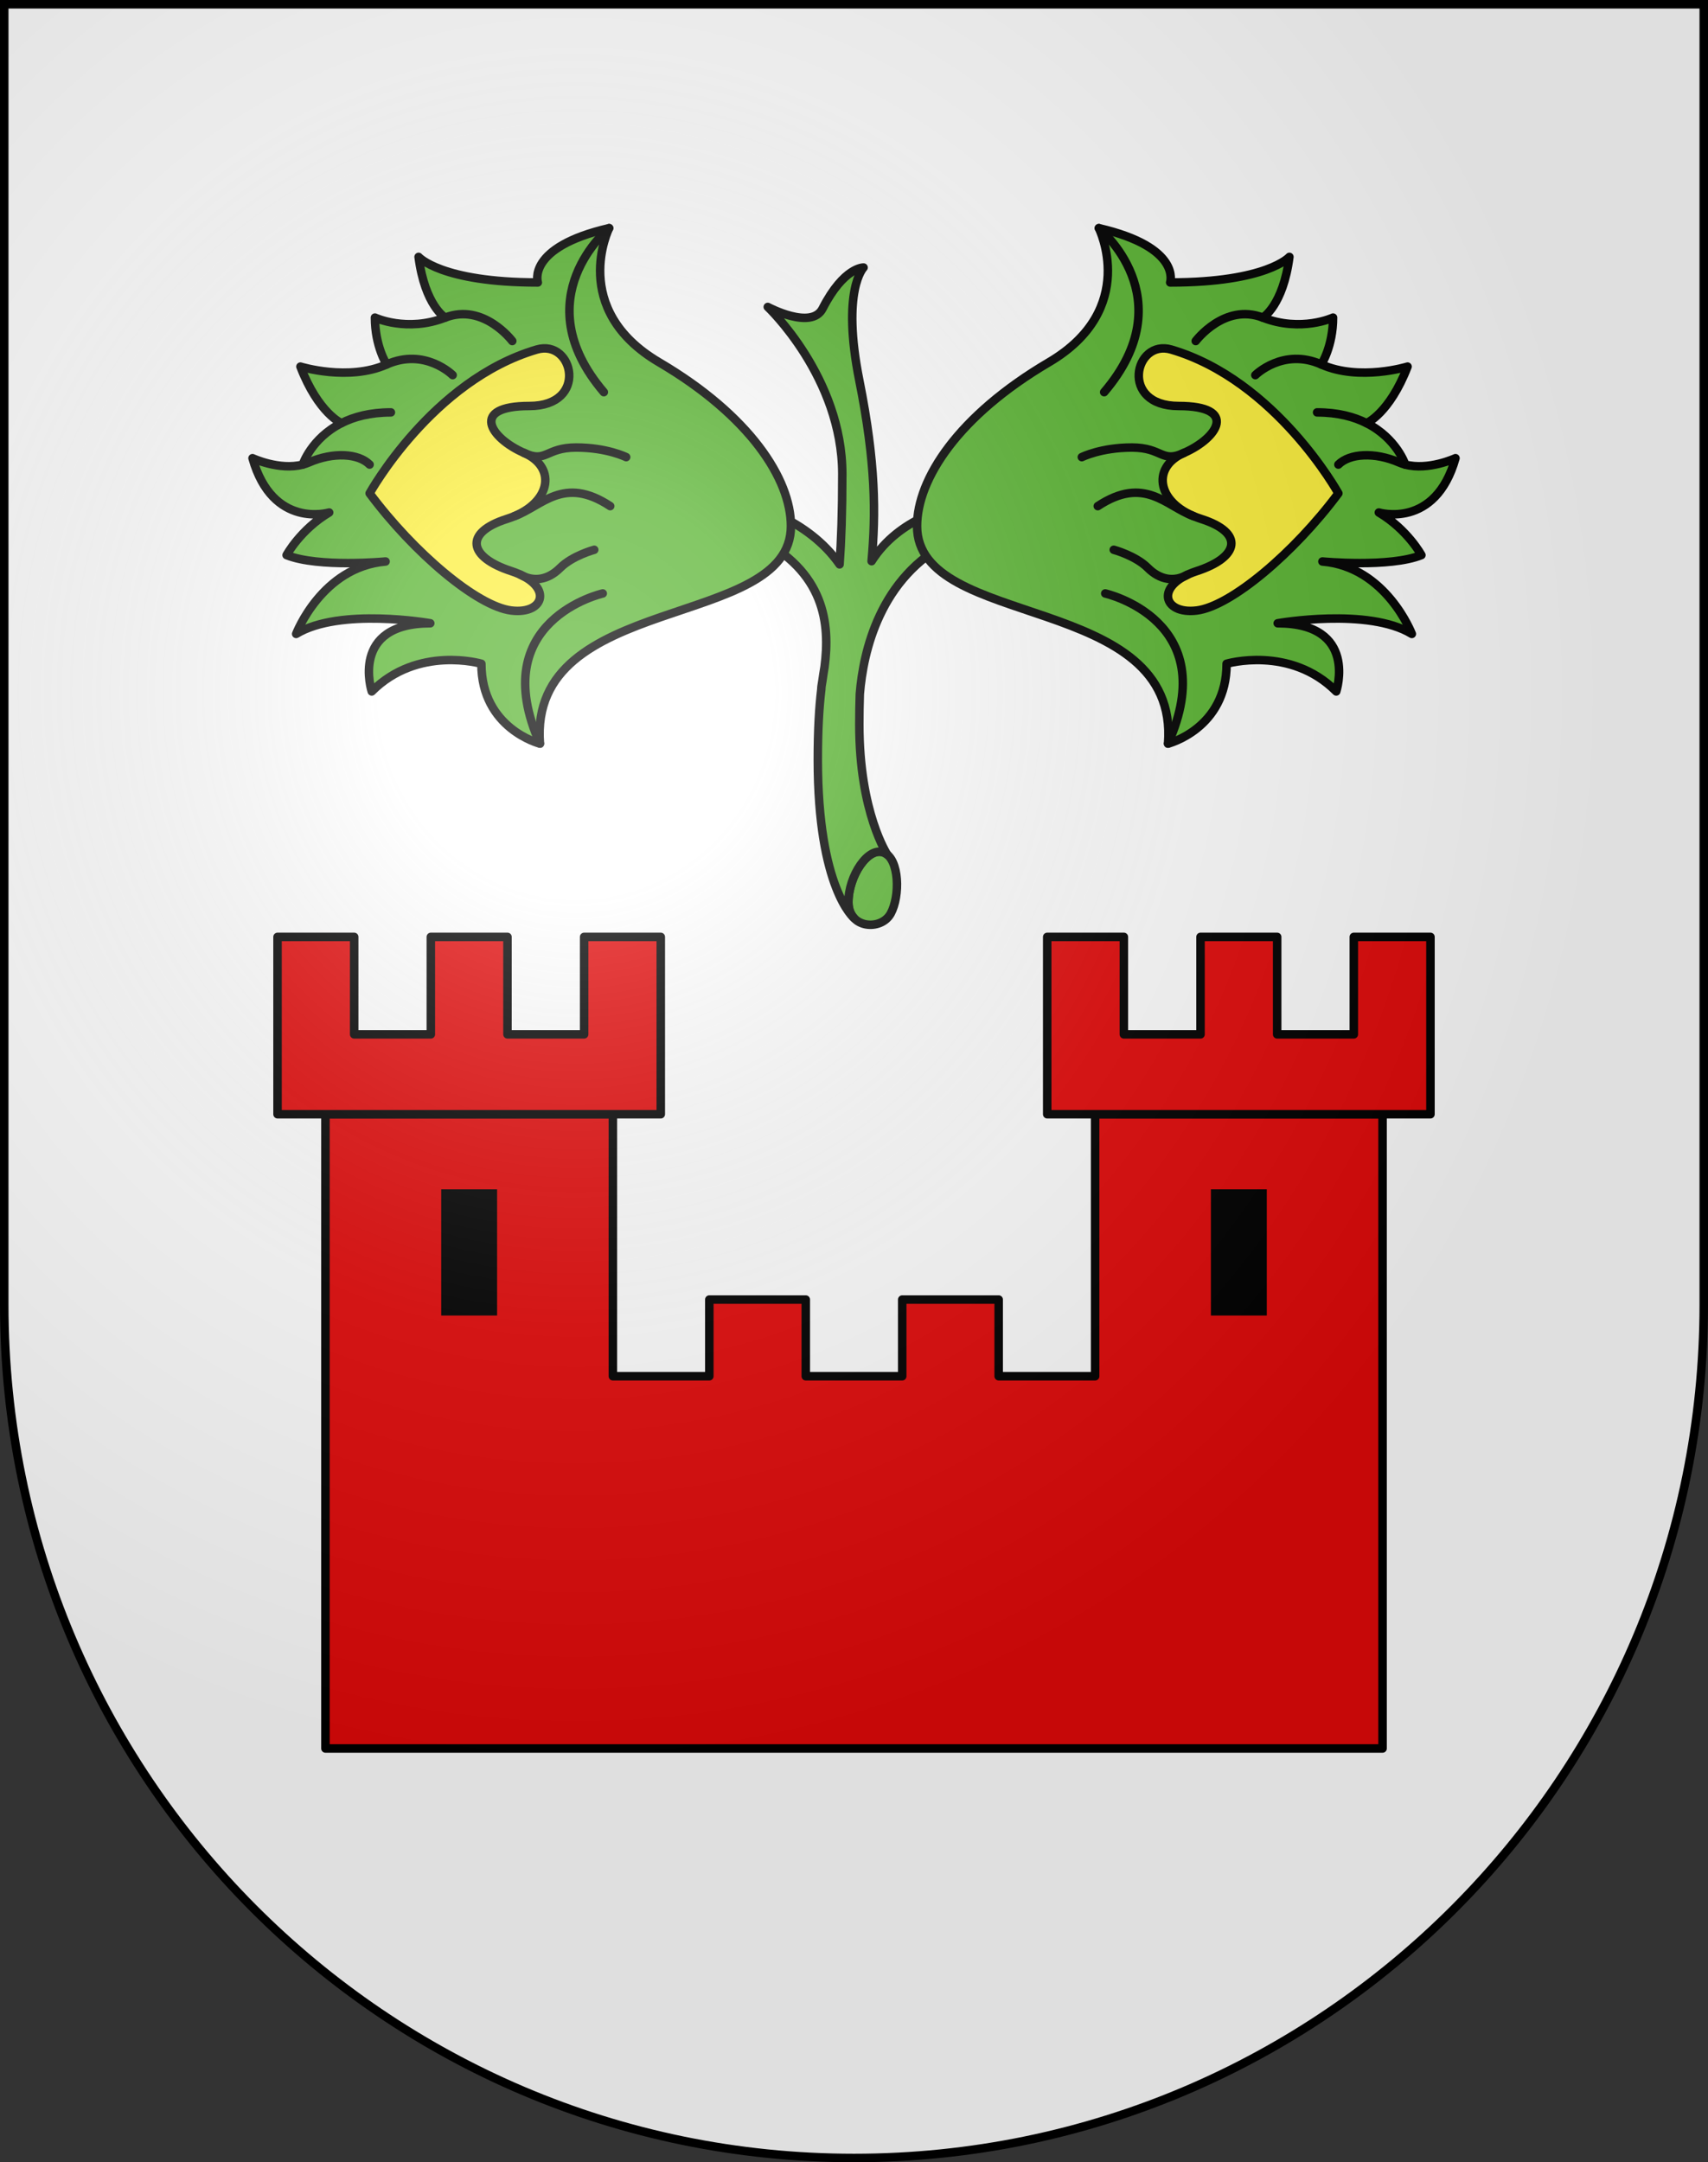
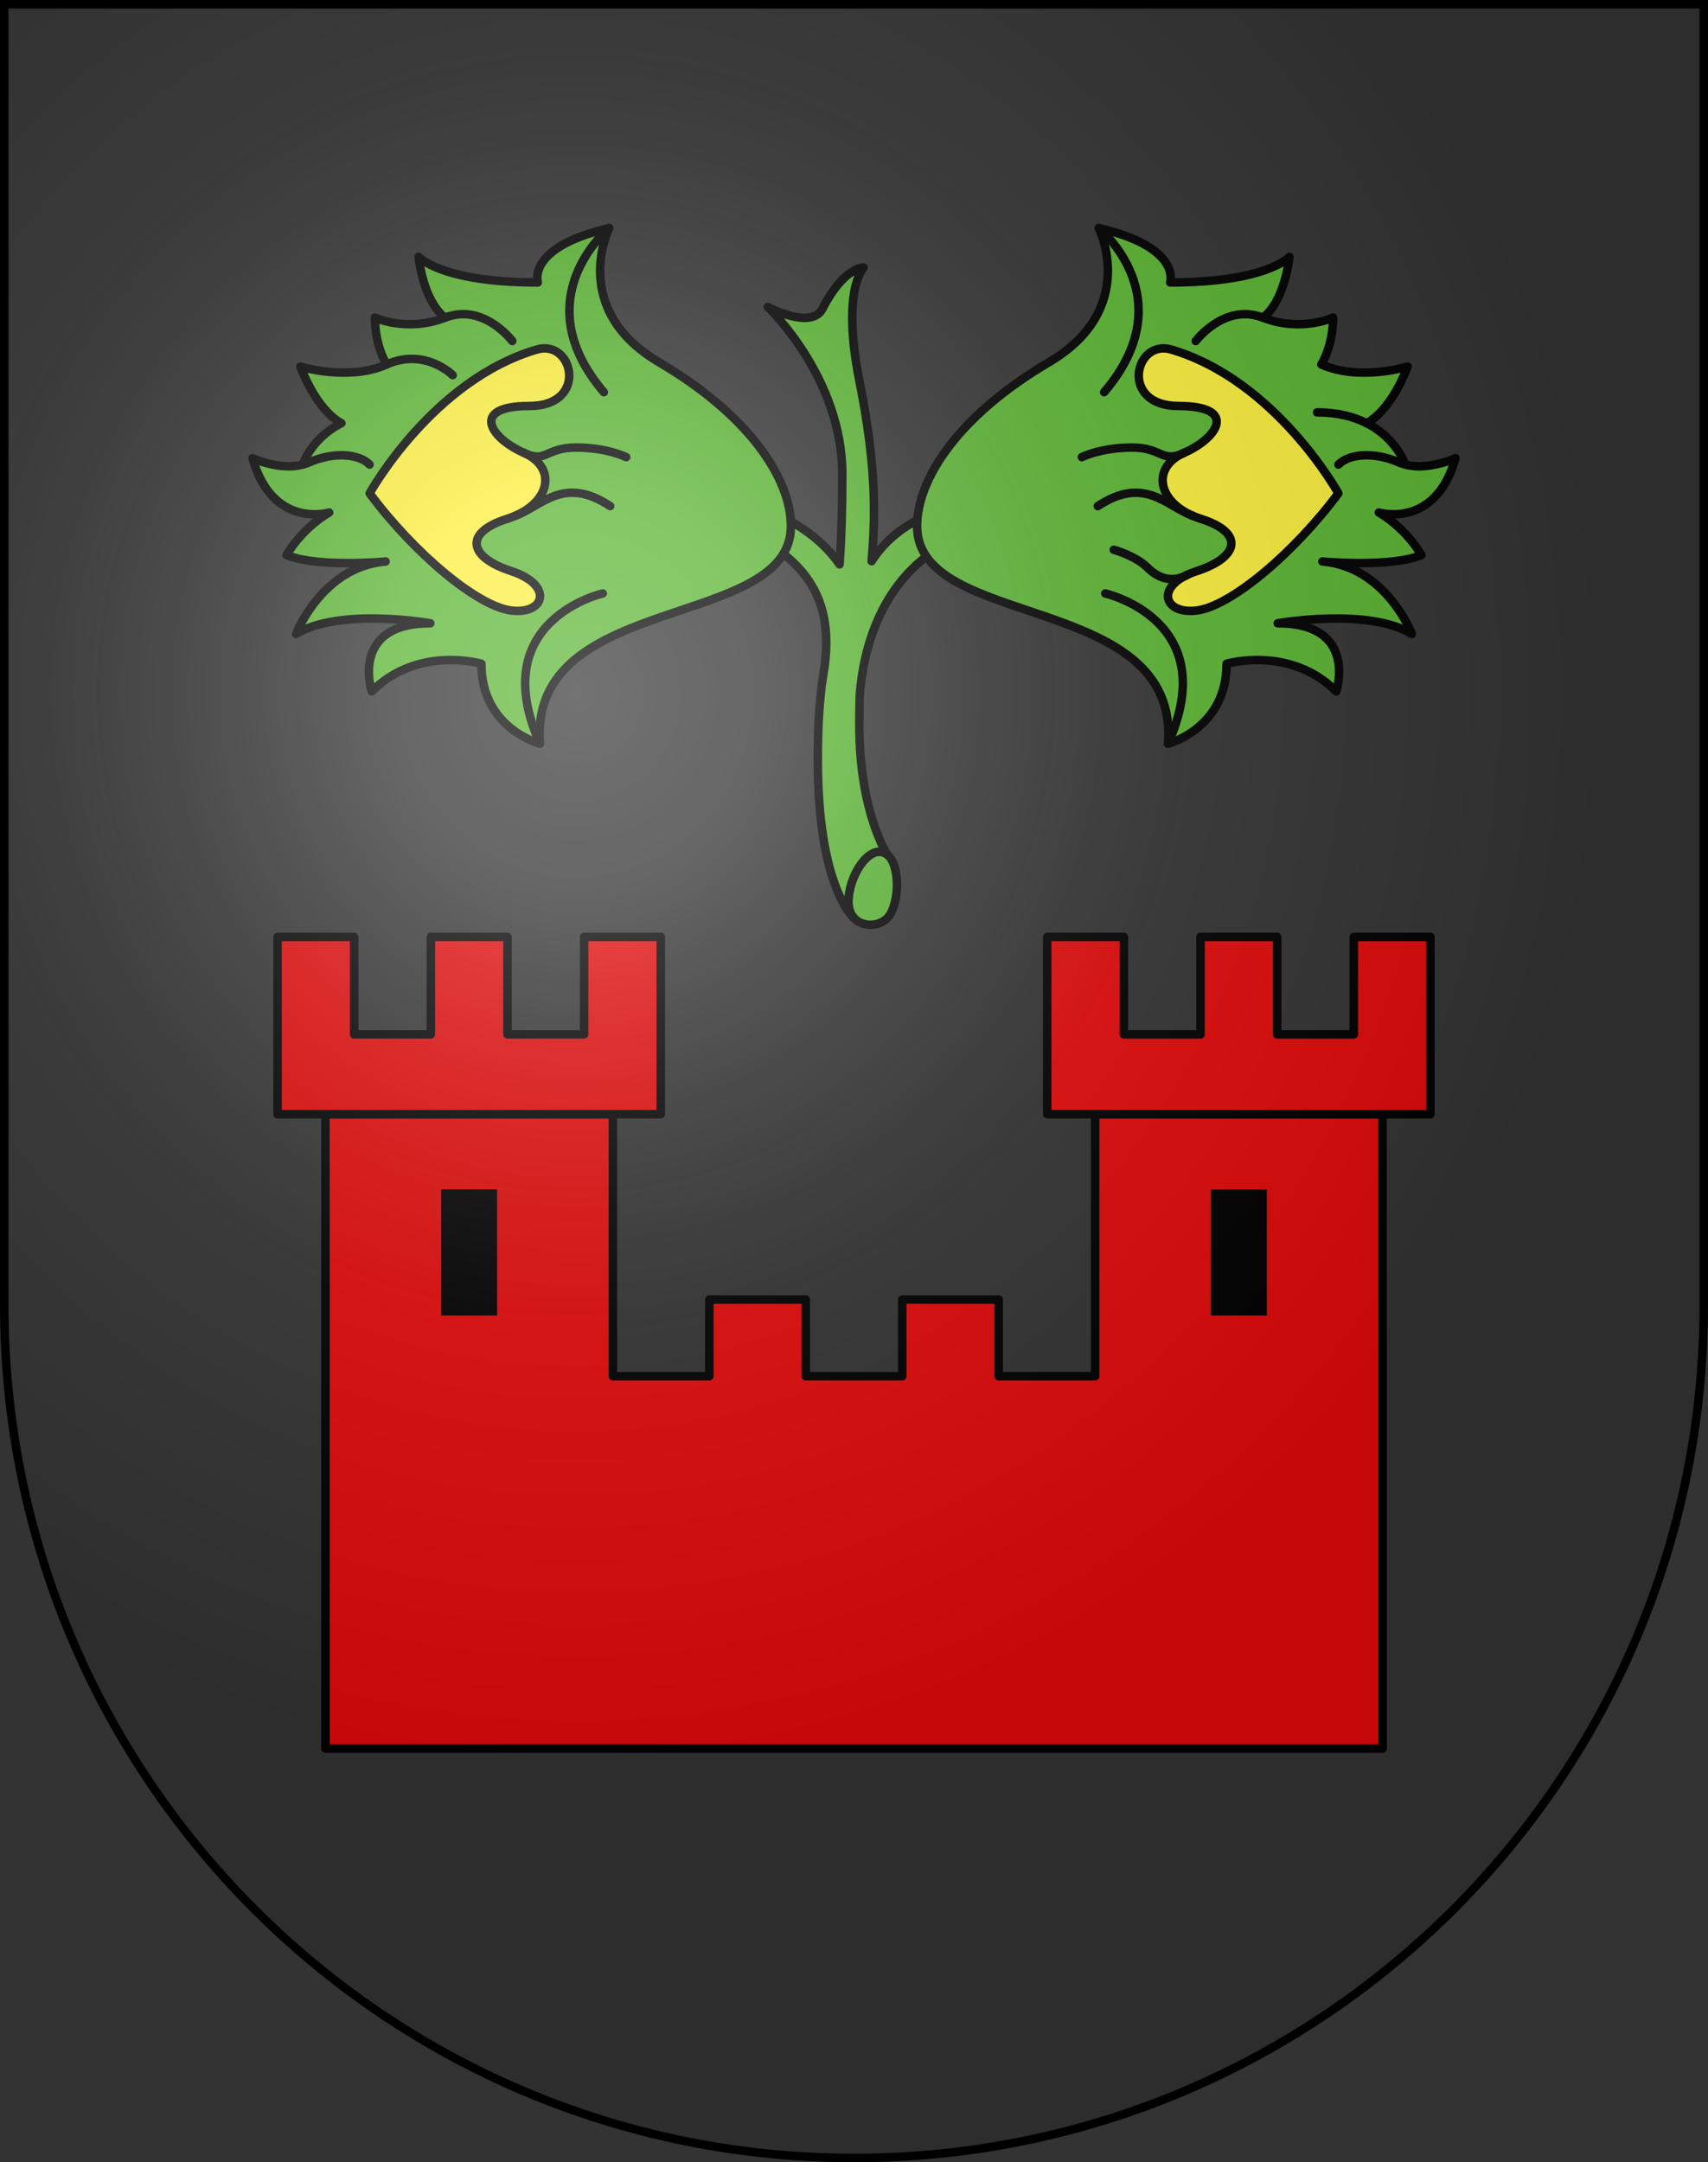
<svg xmlns="http://www.w3.org/2000/svg" xmlns:ns1="http://sodipodi.sourceforge.net/DTD/sodipodi-0.dtd" xmlns:ns2="http://www.inkscape.org/namespaces/inkscape" xmlns:xlink="http://www.w3.org/1999/xlink" height="763" width="603" version="1.0" id="svg20" ns1:version="0.32" ns2:version="0.46" ns1:docname="Croglio-coat_of_arms.svg" ns1:docbase="C:\Documents and Settings\Steve\Bureau\Blason Villages Suisse pour Wikipédia (par Delta-9)" ns2:output_extension="org.inkscape.output.svg.inkscape">
  <rect width="100%" height="100%" fill="#333333" stroke="none" />
  <defs id="defs29">
    <ns2:perspective ns1:type="inkscape:persp3d" ns2:vp_x="0 : 381.5 : 1" ns2:vp_y="0 : 1000 : 0" ns2:vp_z="603 : 381.5 : 1" ns2:persp3d-origin="301.5 : 254.33333 : 1" id="perspective28" />
    <linearGradient id="linearGradient2893">
      <stop style="stop-color:#ffffff;stop-opacity:0.314;" offset="0" id="stop2895" />
      <stop id="stop2897" offset="0.19" style="stop-color:#ffffff;stop-opacity:0.251;" />
      <stop style="stop-color:#6b6b6b;stop-opacity:0.125;" offset="0.6" id="stop2901" />
      <stop style="stop-color:#000000;stop-opacity:0.125;" offset="1" id="stop2899" />
    </linearGradient>
    <linearGradient id="linearGradient2955">
      <stop style="stop-color:white;stop-opacity:0;" offset="0" id="stop2965" />
      <stop style="stop-color:black;stop-opacity:0.646;" offset="1" id="stop2959" />
    </linearGradient>
    <radialGradient ns2:collect="always" xlink:href="#linearGradient2893" id="radialGradient3236" gradientUnits="userSpaceOnUse" gradientTransform="matrix(1.215,1.531577e-24,1.464684e-23,1.267,-839.192,-490.489)" cx="858.042" cy="579.933" fx="858.042" fy="579.933" r="300" />
    <ns2:perspective id="perspective2603" ns2:persp3d-origin="306 : 264 : 1" ns2:vp_z="612 : 396 : 1" ns2:vp_y="0 : 1000 : 0" ns2:vp_x="0 : 396 : 1" ns1:type="inkscape:persp3d" />
  </defs>
  <ns1:namedview ns2:window-height="691" ns2:window-width="939" ns2:pageshadow="2" ns2:pageopacity="0.0" guidetolerance="10.0" gridtolerance="10.0" objecttolerance="10.0" borderopacity="1.0" bordercolor="#666666" pagecolor="#ffffff" id="base" ns2:zoom="0.42892635" ns2:cx="329.20034" ns2:cy="367.47945" ns2:window-x="1307" ns2:window-y="87" ns2:current-layer="layer1" showgrid="false" showguides="true" ns2:guide-bbox="true">
    <ns1:guide orientation="horizontal" position="761.5" id="guide1885" />
    <ns1:guide orientation="vertical" position="1.5" id="guide1887" />
    <ns1:guide orientation="horizontal" position="1.5" id="guide1889" />
    <ns1:guide orientation="vertical" position="601.5" id="guide1891" />
    <ns1:guide orientation="vertical" position="301.501" id="guide1893" />
  </ns1:namedview>
  <desc id="desc22">Coat of Arms of Canton of Freiburg (Fribourg)</desc>
  <g ns2:groupmode="layer" id="layer1" ns2:label="Fond écu" style="opacity:1" ns1:insensitive="true">
-     <path d="M 1.5,1.5 L 1.5,460.368 C 1.5,626.679 135.814,761.5 301.5,761.5 C 467.186,761.5 601.5,626.679 601.5,460.368 L 601.5,1.5 L 1.5,1.5 z" id="path2610" style="opacity:1;fill:#ffffff" />
-   </g>
+     </g>
  <g ns2:groupmode="layer" id="layer2" ns2:label="Meubles" style="opacity:1" ns1:insensitive="true">
    <polygon style="fill:#e20909;stroke:#000000;stroke-width:3;stroke-linecap:round;stroke-linejoin:round" points="386.628,393.187 386.628,485.643 352.576,485.643 352.576,458.582 318.525,458.582 318.525,485.643 284.475,485.643 284.475,458.582 250.423,458.582 250.423,485.643 216.373,485.643 216.373,393.187 114.896,393.187 114.896,616.998 488.104,616.998 488.104,393.187 386.628,393.187 " id="polygon2530" />
    <path style="fill:#e20909;stroke:#000000;stroke-width:3;stroke-linecap:round;stroke-linejoin:round" d="M 206.225,364.999 L 179.164,364.999 L 179.164,330.609 L 152.104,330.609 L 152.104,364.999 L 125.043,364.999 L 125.043,330.609 L 97.983,330.609 L 97.983,393.187 L 233.285,393.187 L 233.285,330.609 L 206.225,330.609 L 206.225,364.999 z M 477.956,330.609 L 477.956,364.999 L 450.895,364.999 L 450.895,330.609 L 423.835,330.609 L 423.835,364.999 L 396.774,364.999 L 396.774,330.609 L 369.713,330.609 L 369.713,393.187 L 505.015,393.187 L 505.015,330.609 L 477.956,330.609 L 477.956,330.609 z" id="path2532" />
    <rect x="155.769" y="419.683" width="19.731" height="44.537" id="rect2534" />
    <rect x="427.5" y="419.683" width="19.731" height="44.537" id="rect2536" />
    <path id="path2542" d="M 312.212,300.931 C 317.511,303.315 317.849,316.153 314.467,322.354 C 311.084,328.555 299.527,327.71 299.527,318.408 C 299.527,309.106 306.574,298.395 312.212,300.931 z" style="fill:#5ab532;stroke:#000000;stroke-width:3;stroke-linecap:round;stroke-linejoin:round" />
    <path id="path2544" d="M 307.716,198.023 C 309.208,181.232 309.254,163.616 303.38,134.247 C 296.991,102.301 304.883,94.408 304.883,94.408 C 304.883,94.408 297.958,94.15 290.413,108.878 C 286.467,116.583 271.057,108.315 271.057,108.315 C 271.057,108.315 297.366,133.119 297.366,167.321 C 297.366,180.735 296.997,190.96 296.413,199.149 C 285.066,182.827 265.043,178.22 265.043,178.22 L 266.922,189.495 C 291.344,201.706 293.092,220.093 291.097,235.367 C 290.832,236.914 290.58,238.512 290.346,240.194 L 290.346,240.197 C 290.07,241.746 289.952,242.7 289.963,243.172 C 289.214,249.497 288.721,257.198 288.721,268.045 C 288.721,313.502 301.488,323.929 301.499,323.938 C 300.299,322.64 299.526,320.807 299.526,318.407 C 299.526,309.105 306.573,298.394 312.211,300.93 C 312.596,301.103 312.948,301.347 313.28,301.624 L 313.286,301.615 C 313.286,301.615 303.378,286.836 303.378,255.642 C 303.378,251.856 303.443,248.29 303.557,244.898 C 304.758,230.024 310.549,203.573 335.701,190.997 L 336.076,178.97 C 336.077,178.972 317.599,182.368 307.716,198.023 z" style="fill:#5ab532;stroke:#000000;stroke-width:3;stroke-linecap:round;stroke-linejoin:round" />
    <path id="path2548" d="M 323.769,185.643 C 323.769,222.569 416.506,208.664 412.373,262.409 C 412.373,262.409 433.045,257.147 433.045,234.221 C 433.045,234.221 455.407,227.643 471.756,243.992 C 471.756,243.992 479.65,219.939 451.085,219.939 C 451.085,219.939 483.031,214.301 498.44,223.697 C 498.44,223.697 489.42,200.02 466.87,198.14 C 466.87,198.14 490.548,200.395 501.823,195.885 C 501.823,195.885 496.937,186.864 486.79,180.851 C 486.79,180.851 506.71,186.865 513.851,161.684 C 513.851,161.684 504.368,166.11 496.126,163.944 C 496.126,163.944 493.14,154.707 482.455,149.315 C 482.455,149.315 490.547,145.9 496.936,129.363 C 496.936,129.363 480.024,134.624 466.494,128.611 C 466.494,128.611 470.628,122.222 470.628,112.074 C 470.628,112.074 459.354,117.336 445.823,112.074 C 445.823,112.074 452.964,107.94 455.219,90.651 C 455.219,90.651 447.326,99.672 413.125,99.672 C 413.125,99.672 417.26,87.269 387.944,80.504 C 387.944,80.504 402.225,109.068 370.279,127.859 C 338.333,146.649 323.769,169.012 323.769,185.643 z" style="fill:#5ab532;stroke:#000000;stroke-width:3;stroke-linecap:round;stroke-linejoin:round" />
    <path id="path2550" d="M 472.507,174.086 C 472.507,174.086 450.499,134.232 413.501,123.348 C 400.535,119.534 395.084,143.268 416.131,143.268 C 437.179,143.268 430.038,154.543 418.011,159.805 C 405.984,165.066 408.615,178.221 424.024,183.107 C 439.434,187.993 437.555,196.637 422.521,201.523 C 407.487,206.409 410.496,216.933 422.521,215.429 C 434.547,213.925 456.863,195.119 472.507,174.086 z" style="fill:#fcef3c;stroke:#000000;stroke-width:3;stroke-linecap:round;stroke-linejoin:round" />
    <path id="path2552" d="M 496.125,163.943 C 495.381,163.748 494.646,163.498 493.93,163.187 C 485.285,159.429 476.453,159.992 472.507,163.938" style="fill:none;stroke:#000000;stroke-width:3;stroke-linecap:round;stroke-linejoin:round" />
    <path id="path2554" d="M 482.454,149.313 C 478.051,147.09 472.34,145.521 464.99,145.521" style="fill:none;stroke:#000000;stroke-width:3;stroke-linecap:round;stroke-linejoin:round" />
-     <path id="path2556" d="M 466.493,128.609 C 452.963,122.596 443.19,132.367 443.19,132.367" style="fill:none;stroke:#000000;stroke-width:3;stroke-linecap:round;stroke-linejoin:round" />
    <path id="path2558" d="M 445.822,112.072 C 432.292,106.811 422.144,120.341 422.144,120.341" style="fill:none;stroke:#000000;stroke-width:3;stroke-linecap:round;stroke-linejoin:round" />
    <path id="path2560" d="M 389.821,138.381 C 418.198,105.119 387.943,80.502 387.943,80.502" style="fill:none;stroke:#000000;stroke-width:3;stroke-linecap:round;stroke-linejoin:round" />
    <path id="path2562" d="M 390.198,209.415 C 390.198,209.415 431.915,218.811 412.372,262.408" style="fill:none;stroke:#000000;stroke-width:3;stroke-linecap:round;stroke-linejoin:round" />
    <path id="path2564" d="M 418.011,159.804 C 410.118,163.562 410.492,157.925 399.594,157.925 C 388.696,157.925 381.931,161.308 381.931,161.308" style="fill:none;stroke:#000000;stroke-width:3;stroke-linecap:round;stroke-linejoin:round" />
    <path id="path2566" d="M 421.338,182.118 C 411.621,178.596 404.106,167.696 387.567,178.596" style="fill:none;stroke:#000000;stroke-width:3;stroke-linecap:round;stroke-linejoin:round" />
    <path id="path2568" d="M 393.205,194.005 C 393.205,194.005 400.91,196.072 405.231,200.394 C 409.553,204.716 414.597,205.433 419.216,202.82" style="fill:none;stroke:#000000;stroke-width:3;stroke-linecap:round;stroke-linejoin:round" />
    <path d="" id="path2570" style="fill:none;stroke:#000000;stroke-width:3;stroke-linecap:round;stroke-linejoin:round" />
    <path id="path2574" d="M 279.23,185.643 C 279.23,222.569 186.493,208.664 190.626,262.409 C 190.626,262.409 169.954,257.147 169.954,234.221 C 169.954,234.221 147.592,227.643 131.243,243.992 C 131.243,243.992 123.349,219.939 151.914,219.939 C 151.914,219.939 119.968,214.301 104.558,223.697 C 104.558,223.697 113.578,200.02 136.129,198.14 C 136.129,198.14 112.451,200.395 101.176,195.885 C 101.176,195.885 106.061,186.864 116.209,180.851 C 116.209,180.851 96.289,186.865 89.148,161.684 C 89.148,161.684 98.632,166.11 106.872,163.944 C 106.872,163.944 109.858,154.707 120.543,149.315 C 120.543,149.315 112.451,145.9 106.062,129.363 C 106.062,129.363 122.975,134.624 136.505,128.611 C 136.505,128.611 132.37,122.222 132.37,112.074 C 132.37,112.074 143.645,117.336 157.175,112.074 C 157.175,112.074 150.035,107.94 147.779,90.651 C 147.779,90.651 155.672,99.672 189.873,99.672 C 189.873,99.672 185.738,87.269 215.054,80.504 C 215.054,80.504 200.773,109.068 232.719,127.859 C 264.667,146.649 279.23,169.012 279.23,185.643 z" style="fill:#5ab532;stroke:#000000;stroke-width:3;stroke-linecap:round;stroke-linejoin:round" />
    <path id="path2576" d="M 130.492,174.086 C 130.492,174.086 152.499,134.232 189.498,123.348 C 202.463,119.534 207.915,143.268 186.867,143.268 C 165.819,143.268 172.96,154.543 184.988,159.805 C 197.015,165.066 194.384,178.221 178.975,183.107 C 163.566,187.993 165.444,196.637 180.478,201.523 C 195.513,206.409 192.504,216.933 180.478,215.429 C 168.452,213.925 146.135,195.119 130.492,174.086 z" style="fill:#fcef3c;stroke:#000000;stroke-width:3;stroke-linecap:round;stroke-linejoin:round" />
    <path id="path2578" d="M 106.874,163.943 C 107.619,163.748 108.353,163.498 109.07,163.187 C 117.715,159.429 126.547,159.992 130.493,163.938" style="fill:none;stroke:#000000;stroke-width:3;stroke-linecap:round;stroke-linejoin:round" />
-     <path id="path2580" d="M 120.545,149.313 C 124.948,147.09 130.659,145.521 138.009,145.521" style="fill:none;stroke:#000000;stroke-width:3;stroke-linecap:round;stroke-linejoin:round" />
    <path id="path2582" d="M 136.506,128.609 C 150.036,122.596 159.808,132.367 159.808,132.367" style="fill:none;stroke:#000000;stroke-width:3;stroke-linecap:round;stroke-linejoin:round" />
    <path id="path2584" d="M 157.177,112.072 C 170.707,106.811 180.855,120.341 180.855,120.341" style="fill:none;stroke:#000000;stroke-width:3;stroke-linecap:round;stroke-linejoin:round" />
    <path id="path2586" d="M 213.177,138.381 C 184.801,105.119 215.055,80.502 215.055,80.502" style="fill:none;stroke:#000000;stroke-width:3;stroke-linecap:round;stroke-linejoin:round" />
    <path id="path2588" d="M 212.801,209.415 C 212.801,209.415 171.084,218.811 190.627,262.408" style="fill:none;stroke:#000000;stroke-width:3;stroke-linecap:round;stroke-linejoin:round" />
    <path id="path2590" d="M 184.988,159.804 C 192.881,163.562 192.506,157.925 203.405,157.925 C 214.303,157.925 221.069,161.308 221.069,161.308" style="fill:none;stroke:#000000;stroke-width:3;stroke-linecap:round;stroke-linejoin:round" />
    <path id="path2592" d="M 181.661,182.118 C 191.378,178.596 198.894,167.696 215.432,178.596" style="fill:none;stroke:#000000;stroke-width:3;stroke-linecap:round;stroke-linejoin:round" />
-     <path id="path2594" d="M 209.793,194.005 C 209.793,194.005 202.089,196.072 197.767,200.394 C 193.445,204.716 188.401,205.433 183.782,202.82" style="fill:none;stroke:#000000;stroke-width:3;stroke-linecap:round;stroke-linejoin:round" />
    <path d="" id="path2596" style="fill:none;stroke:#000000;stroke-width:3;stroke-linecap:round;stroke-linejoin:round" />
  </g>
  <g ns2:groupmode="layer" id="layer3" ns2:label="Reflet final" style="display:inline" ns1:insensitive="true">
    <path style="fill:url(#radialGradient3236);fill-opacity:1" d="M 1.5,1.5 L 1.5,460.368 C 1.5,626.679 135.815,761.5 301.5,761.5 C 467.185,761.5 601.5,626.679 601.5,460.368 L 601.5,1.5 L 1.5,1.5 z " id="path2346" />
  </g>
  <g ns2:groupmode="layer" id="layer4" ns2:label="Contour final" style="display:inline" ns1:insensitive="true">
    <path style="fill:none;fill-opacity:1;stroke:#000000;stroke-width:3;stroke-miterlimit:4;stroke-dasharray:none;stroke-opacity:1" d="M 1.5,1.5 L 1.5,460.368 C 1.5,626.679 135.815,761.5 301.5,761.5 C 467.185,761.5 601.5,626.679 601.5,460.368 L 601.5,1.5 L 1.5,1.5 z " id="path3239" />
  </g>
</svg>